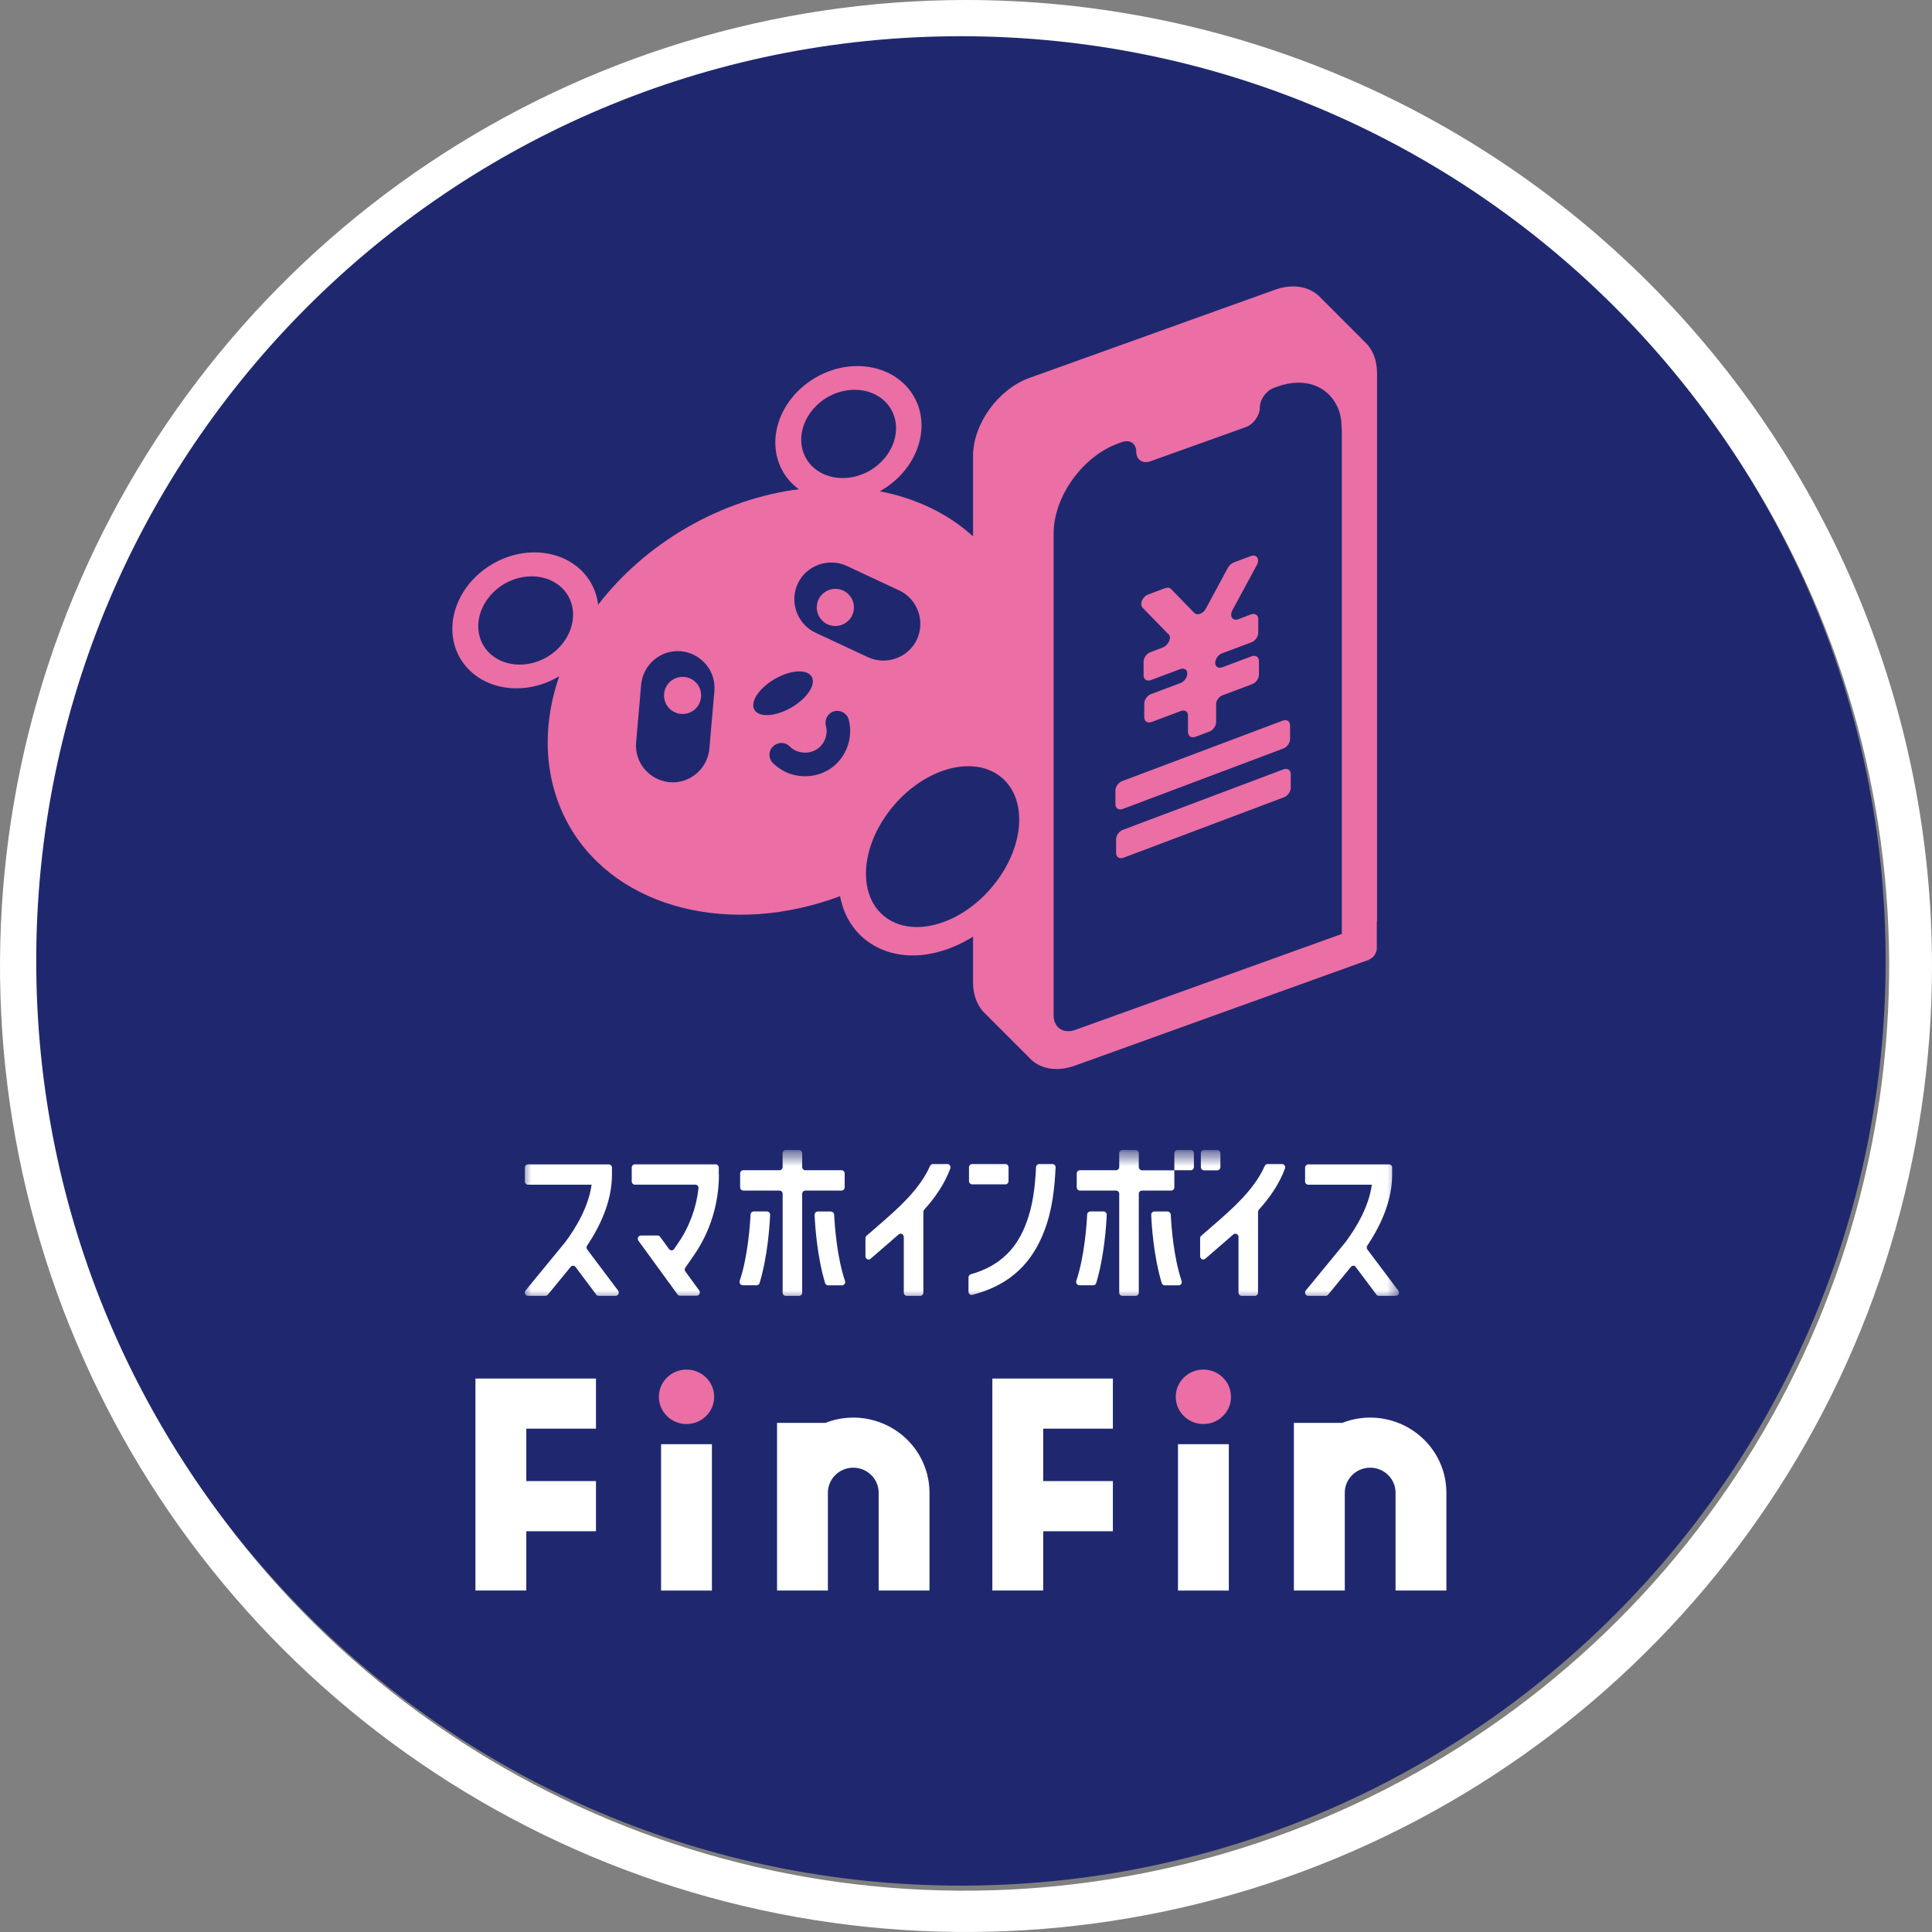
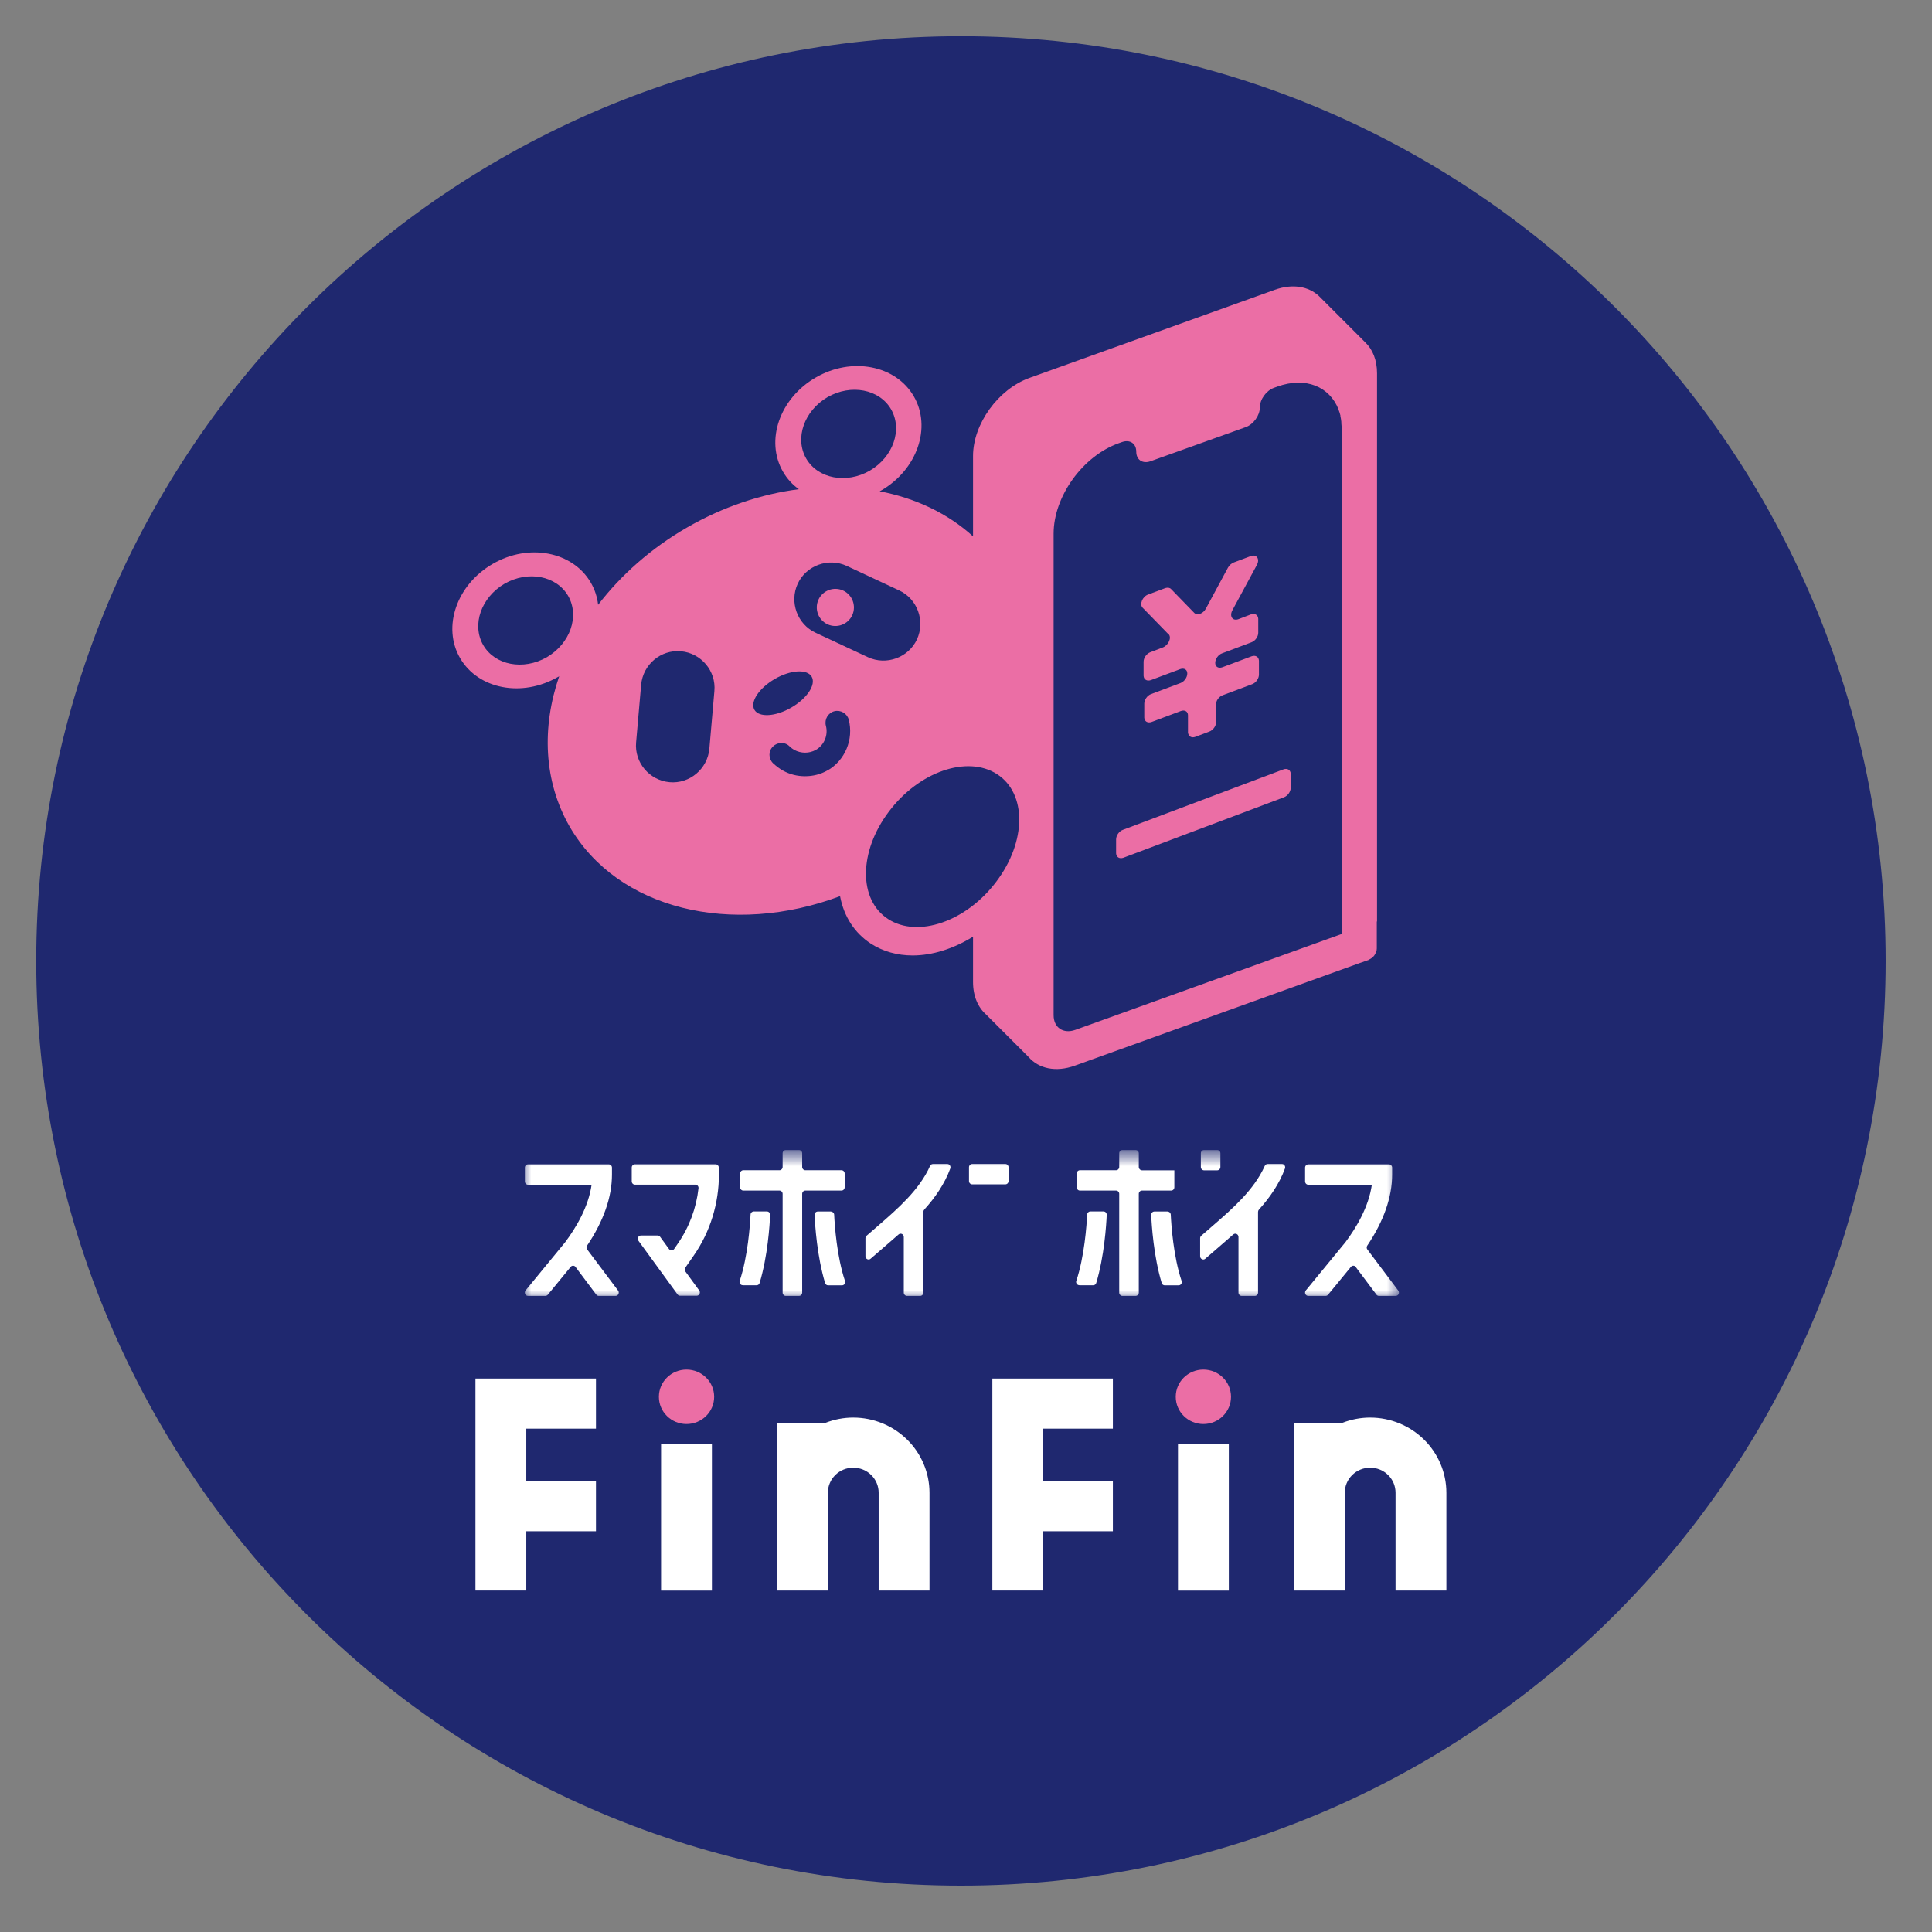
<svg xmlns="http://www.w3.org/2000/svg" width="140" height="140" viewBox="0 0 140 140" fill="none">
  <rect x="0" y="0" width="140" height="140" fill="#808080" stroke="none" />
-   <path d="M69.943 2.988C83.193 2.999 96.143 6.939 107.155 14.309C118.167 21.679 126.747 32.148 131.81 44.393C136.874 56.638 138.193 70.11 135.601 83.105C133.009 96.099 126.623 108.034 117.249 117.4C107.876 126.766 95.936 133.142 82.939 135.723C69.942 138.305 56.472 136.975 44.23 131.902C31.989 126.828 21.527 118.24 14.166 107.222C6.805 96.204 2.876 83.251 2.876 70C2.877 61.196 4.613 52.478 7.984 44.344C11.356 36.211 16.297 28.822 22.525 22.598C28.753 16.375 36.147 11.44 44.283 8.075C52.419 4.711 61.138 2.982 69.943 2.988ZM69.943 1.64668e-05C56.1 0.011 42.572 4.126 31.068 11.825C19.564 19.524 10.601 30.46 5.312 43.252C0.023 56.044 -1.355 70.117 1.352 83.691C4.059 97.266 10.731 109.734 20.523 119.518C30.315 129.302 42.788 135.963 56.365 138.659C69.942 141.355 84.014 139.966 96.801 134.666C109.589 129.366 120.518 120.394 128.207 108.884C135.896 97.374 140 83.842 140 70C139.999 60.803 138.185 51.696 134.664 43.2C131.142 34.704 125.98 26.986 119.475 20.485C112.969 13.984 105.246 8.829 96.747 5.314C88.248 1.8 79.14 -0.006 69.943 1.64668e-05Z" fill="white" />
  <g clip-path="url(#clip0_1845_2971)">
    <path d="M69.632 136.64C106.64 136.64 136.64 106.64 136.64 69.632C136.64 32.625 106.64 2.625 69.632 2.625C32.625 2.625 2.625 32.625 2.625 69.632C2.625 106.64 32.625 136.64 69.632 136.64Z" fill="#1F286F" />
-     <path d="M81.359 58.621L92.987 54.242C93.268 54.143 93.484 53.828 93.484 53.546V52.534C93.467 52.252 93.235 52.119 92.953 52.219L81.326 56.598C81.044 56.697 80.828 57.012 80.828 57.294V58.306C80.845 58.588 81.077 58.721 81.359 58.621Z" fill="#EB6EA5" />
    <path d="M93.002 55.752L81.375 60.131C81.093 60.23 80.877 60.546 80.877 60.828V61.839C80.894 62.121 81.126 62.254 81.408 62.155L93.035 57.776C93.317 57.676 93.532 57.361 93.532 57.079V56.067C93.516 55.785 93.284 55.653 93.002 55.752Z" fill="#EB6EA5" />
    <path d="M99.786 66.781V27.056C99.786 26.094 99.471 25.315 98.923 24.801L95.573 21.45C94.826 20.753 93.665 20.538 92.371 21.002L74.591 27.388C72.335 28.201 70.51 30.722 70.51 33.044V38.866C68.686 37.207 66.347 36.096 63.743 35.599C63.776 35.582 63.809 35.565 63.843 35.549C66.463 34.039 67.525 30.971 66.215 28.715C64.904 26.459 61.719 25.846 59.115 27.355C56.495 28.864 55.433 31.933 56.743 34.189C57.042 34.703 57.423 35.118 57.888 35.449C55.184 35.798 52.414 36.71 49.794 38.219C47.173 39.729 45 41.669 43.342 43.825C43.275 43.262 43.109 42.731 42.811 42.217C41.5 39.961 38.316 39.347 35.712 40.856C33.091 42.366 32.029 45.434 33.34 47.69C34.65 49.946 37.835 50.56 40.439 49.05C40.472 49.05 40.489 49.017 40.522 49.001C39.245 52.716 39.394 56.597 41.268 59.881C44.751 65.919 53.045 67.876 60.874 64.94C61.156 66.433 61.935 67.611 63.096 68.374C63.992 68.954 65.037 69.236 66.132 69.236C67.558 69.236 69.084 68.755 70.51 67.876V71.16C70.51 72.189 70.875 73.001 71.456 73.516L74.524 76.584C75.254 77.43 76.498 77.729 77.908 77.214L98.492 69.8L99.156 69.568H99.205V69.535C99.355 69.469 99.488 69.369 99.587 69.236C99.637 69.153 99.686 69.07 99.72 68.987C99.752 68.905 99.769 68.822 99.769 68.722V66.765L99.786 66.781ZM39.626 47.624C37.918 48.602 35.861 48.204 35.015 46.745C34.169 45.269 34.866 43.295 36.557 42.3C38.266 41.321 40.323 41.719 41.169 43.179C42.014 44.655 41.318 46.629 39.626 47.624ZM51.403 54.258C51.27 55.718 49.976 56.813 48.517 56.68C47.057 56.547 45.962 55.254 46.095 53.794L46.46 49.614C46.592 48.155 47.886 47.06 49.346 47.193C50.805 47.325 51.9 48.619 51.767 50.079L51.403 54.258ZM59.961 28.781C61.67 27.803 63.727 28.201 64.572 29.661C65.418 31.137 64.722 33.111 63.03 34.106C61.321 35.084 59.265 34.686 58.419 33.227C57.573 31.75 58.27 29.777 59.961 28.781ZM54.67 51.439C54.338 50.858 55.002 49.863 56.146 49.2C57.291 48.536 58.485 48.47 58.817 49.034C59.148 49.614 58.485 50.609 57.341 51.273C56.196 51.936 55.002 52.003 54.67 51.439ZM59.978 55.818C59.464 56.116 58.9 56.249 58.336 56.249C57.772 56.249 57.224 56.116 56.727 55.834C56.462 55.685 56.229 55.502 56.014 55.303C55.682 54.972 55.665 54.424 56.014 54.093C56.345 53.761 56.893 53.744 57.224 54.093C57.324 54.192 57.44 54.275 57.556 54.342C58.054 54.607 58.634 54.607 59.115 54.342C59.729 53.993 60.028 53.263 59.845 52.583C59.729 52.119 60.011 51.654 60.459 51.538C60.923 51.422 61.388 51.704 61.504 52.152C61.869 53.578 61.239 55.105 59.961 55.834L59.978 55.818ZM59.099 45.849C57.772 45.235 57.191 43.627 57.805 42.3C58.419 40.973 60.028 40.392 61.355 41.006L65.153 42.781C66.48 43.394 67.06 45.003 66.447 46.33C65.833 47.657 64.224 48.238 62.897 47.624L59.099 45.849ZM72.202 63.879C70.029 66.781 66.513 67.992 64.357 66.599C62.2 65.206 62.217 61.723 64.406 58.82C66.579 55.917 70.096 54.706 72.252 56.1C74.408 57.493 74.392 60.976 72.202 63.879ZM97.281 67.66L77.925 74.627C77.046 74.942 76.349 74.461 76.349 73.565V38.667C76.349 35.98 78.455 33.044 81.076 32.115L81.308 32.032C81.872 31.833 82.337 32.132 82.337 32.729C82.337 33.326 82.801 33.625 83.365 33.426L90.265 30.954C90.829 30.755 91.293 30.108 91.293 29.528C91.293 28.947 91.757 28.3 92.322 28.101L92.554 28.018C94.611 27.272 96.353 28.018 96.999 29.677C96.999 29.677 96.999 29.677 96.999 29.694C97.049 29.826 97.099 29.959 97.132 30.108C97.132 30.125 97.132 30.142 97.132 30.158C97.165 30.291 97.182 30.424 97.198 30.573C97.198 30.606 97.198 30.639 97.198 30.672C97.215 30.838 97.231 31.021 97.231 31.203V67.71L97.281 67.66Z" fill="#EB6EA5" />
    <path d="M84.676 45.948C84.925 46.197 84.676 46.745 84.278 46.91L83.366 47.259C83.084 47.358 82.868 47.673 82.868 47.955V48.967C82.885 49.249 83.117 49.382 83.399 49.282L85.522 48.486C85.804 48.387 86.036 48.519 86.036 48.801C86.036 49.083 85.82 49.398 85.538 49.498L83.415 50.294C83.133 50.394 82.918 50.709 82.918 50.991V52.002C82.934 52.285 83.167 52.417 83.448 52.318L85.572 51.522C85.854 51.422 86.086 51.555 86.086 51.837V53.081C86.119 53.363 86.335 53.495 86.617 53.396L87.628 53.014C87.911 52.915 88.126 52.6 88.126 52.318V51.074C88.092 50.792 88.325 50.477 88.607 50.377L90.73 49.581C91.012 49.481 91.228 49.166 91.228 48.884V47.873C91.211 47.59 90.979 47.458 90.697 47.557L88.574 48.353C88.292 48.453 88.06 48.32 88.06 48.038C88.06 47.756 88.275 47.441 88.557 47.342L90.68 46.545C90.962 46.446 91.178 46.131 91.178 45.849V44.837C91.161 44.555 90.929 44.422 90.647 44.522L89.735 44.87C89.32 45.02 89.072 44.655 89.303 44.223L91.078 40.939C91.31 40.508 91.062 40.143 90.647 40.292L89.403 40.757C89.237 40.823 89.088 40.956 88.989 41.122L87.38 44.107C87.18 44.472 86.766 44.621 86.55 44.422L84.858 42.681C84.759 42.581 84.61 42.565 84.444 42.614L83.2 43.079C82.785 43.228 82.553 43.792 82.802 44.041L84.659 45.948H84.676Z" fill="#EB6EA5" />
-     <path d="M49.463 49.05C48.716 49.05 48.119 49.647 48.119 50.394C48.119 51.14 48.716 51.737 49.463 51.737C50.209 51.737 50.806 51.14 50.806 50.394C50.806 49.647 50.209 49.05 49.463 49.05Z" fill="#EB6EA5" />
    <path d="M61.205 42.847C60.558 42.482 59.745 42.698 59.364 43.344C58.999 43.991 59.214 44.804 59.861 45.186C60.508 45.55 61.321 45.335 61.702 44.688C62.067 44.041 61.852 43.228 61.205 42.847Z" fill="#EB6EA5" />
    <mask id="mask0_1845_2971" style="mask-type:luminance" maskUnits="userSpaceOnUse" x="29" y="83" width="81" height="36">
      <path d="M109.837 83.331H29.428V118.51H109.837V83.331Z" fill="white" />
    </mask>
    <g mask="url(#mask0_1845_2971)">
      <mask id="mask1_1845_2971" style="mask-type:luminance" maskUnits="userSpaceOnUse" x="37" y="83" width="65" height="12">
        <path d="M101.461 83.331H37.804V94.219H101.461V83.331Z" fill="white" />
      </mask>
      <g mask="url(#mask1_1845_2971)">
        <path d="M61.208 86.037V85.036C61.208 84.907 61.105 84.8 60.98 84.8H58.357C58.233 84.8 58.129 84.692 58.129 84.563V83.567C58.129 83.438 58.026 83.331 57.902 83.331H56.939C56.815 83.331 56.712 83.438 56.712 83.567V84.563C56.712 84.692 56.608 84.8 56.484 84.8H53.861C53.736 84.8 53.633 84.907 53.633 85.036V86.037C53.633 86.166 53.736 86.274 53.861 86.274H56.484C56.608 86.274 56.712 86.382 56.712 86.511V93.668C56.712 93.797 56.815 93.905 56.939 93.905H57.902C58.026 93.905 58.129 93.797 58.129 93.668V86.511C58.129 86.382 58.233 86.274 58.357 86.274H60.98C61.105 86.274 61.208 86.166 61.208 86.037Z" fill="white" />
        <path d="M41.706 91.811L43.207 93.813C43.248 93.872 43.316 93.905 43.388 93.905H44.609C44.8 93.905 44.904 93.679 44.79 93.522L42.55 90.541C42.487 90.461 42.487 90.342 42.544 90.261C43.734 88.486 44.345 86.753 44.345 85.112V84.611C44.345 84.482 44.242 84.374 44.117 84.374H38.26C38.136 84.374 38.032 84.482 38.032 84.611V85.612C38.032 85.741 38.136 85.849 38.26 85.849H42.87C42.643 87.458 41.737 88.97 40.956 90.014L38.084 93.512C37.96 93.668 38.063 93.905 38.26 93.905H39.523C39.59 93.905 39.652 93.872 39.699 93.819L41.354 91.801C41.447 91.688 41.618 91.693 41.706 91.806" fill="white" />
        <path d="M98.241 91.811L99.742 93.813C99.783 93.872 99.851 93.905 99.923 93.905H101.144C101.336 93.905 101.439 93.679 101.325 93.522L99.084 90.541C99.022 90.461 99.022 90.342 99.079 90.261C100.27 88.486 100.88 86.753 100.88 85.112V84.611C100.88 84.482 100.776 84.374 100.652 84.374H94.8C94.676 84.374 94.572 84.482 94.572 84.611V85.612C94.572 85.741 94.676 85.849 94.8 85.849H99.41C99.183 87.458 98.278 88.97 97.496 90.014L94.624 93.512C94.5 93.668 94.603 93.905 94.8 93.905H96.063C96.13 93.905 96.192 93.872 96.239 93.819L97.894 91.801C97.988 91.688 98.158 91.693 98.247 91.806" fill="white" />
        <path d="M52.086 85.106V84.606C52.086 84.477 51.982 84.369 51.858 84.369H46.006C45.882 84.369 45.778 84.477 45.778 84.606V85.607C45.778 85.736 45.882 85.844 46.006 85.844H50.389C50.523 85.844 50.632 85.967 50.616 86.107C50.456 87.549 49.944 88.921 49.121 90.111L48.847 90.51C48.759 90.638 48.572 90.638 48.479 90.51L47.833 89.622C47.791 89.562 47.724 89.53 47.651 89.53H46.446C46.254 89.53 46.151 89.756 46.265 89.912L49.1 93.803C49.142 93.862 49.209 93.894 49.281 93.894H50.487C50.673 93.894 50.782 93.668 50.668 93.512L49.664 92.135C49.602 92.053 49.602 91.935 49.664 91.855L50.28 90.967C51.465 89.261 52.096 87.205 52.096 85.101" fill="white" />
        <path d="M53.819 93.135H54.828C54.926 93.135 55.019 93.071 55.045 92.969C55.63 91.031 55.775 88.777 55.806 88.034C55.811 87.9 55.708 87.787 55.578 87.787H54.616C54.497 87.787 54.393 87.883 54.388 88.013C54.352 88.771 54.191 91.058 53.602 92.818C53.55 92.969 53.664 93.13 53.819 93.13" fill="white" />
        <path d="M60.219 87.791H59.257C59.128 87.791 59.024 87.905 59.029 88.039C59.06 88.781 59.205 91.036 59.79 92.974C59.821 93.076 59.909 93.14 60.007 93.14H61.016C61.172 93.14 61.285 92.979 61.234 92.829C60.639 91.063 60.483 88.781 60.447 88.023C60.442 87.9 60.339 87.797 60.219 87.797" fill="white" />
        <path d="M66.972 87.657C67.749 86.796 68.442 85.811 68.861 84.676C68.918 84.52 68.809 84.348 68.649 84.348H67.604C67.516 84.348 67.433 84.401 67.397 84.487C66.631 86.21 65.063 87.576 63.733 88.733L62.797 89.546C62.745 89.589 62.714 89.659 62.714 89.729V91.031C62.714 91.231 62.941 91.343 63.086 91.214L64.639 89.869C64.794 89.734 64.949 89.594 65.115 89.454C65.265 89.325 65.492 89.433 65.492 89.638V93.668C65.492 93.797 65.596 93.905 65.72 93.905H66.683C66.807 93.905 66.91 93.797 66.91 93.668V87.824C66.91 87.765 66.931 87.705 66.972 87.662" fill="white" />
        <path d="M91.224 87.657C92.001 86.796 92.694 85.811 93.113 84.676C93.17 84.52 93.061 84.348 92.901 84.348H91.856C91.768 84.348 91.685 84.401 91.649 84.487C90.883 86.21 89.315 87.576 87.985 88.733L87.049 89.546C86.997 89.589 86.966 89.659 86.966 89.729V91.031C86.966 91.231 87.194 91.343 87.338 91.214L88.891 89.869C89.046 89.734 89.201 89.594 89.367 89.454C89.517 89.325 89.745 89.433 89.745 89.638V93.668C89.745 93.797 89.848 93.905 89.972 93.905H90.934C91.059 93.905 91.162 93.797 91.162 93.668V87.824C91.162 87.765 91.183 87.705 91.224 87.662" fill="white" />
        <path d="M72.856 85.822H70.445C70.32 85.822 70.217 85.714 70.217 85.585V84.584C70.217 84.455 70.32 84.348 70.445 84.348H72.856C72.98 84.348 73.083 84.455 73.083 84.584V85.585C73.083 85.714 72.98 85.822 72.856 85.822Z" fill="white" />
-         <path d="M74.346 88.69C73.87 89.912 73.254 90.746 72.349 91.402C71.8 91.801 71.133 92.113 70.351 92.339C70.253 92.366 70.181 92.463 70.181 92.565V93.598C70.181 93.749 70.32 93.867 70.46 93.83C71.51 93.555 72.416 93.146 73.161 92.608C74.284 91.79 75.076 90.719 75.655 89.245C76.255 87.705 76.416 86.134 76.493 84.595C76.499 84.461 76.395 84.348 76.266 84.348H75.303C75.184 84.348 75.081 84.445 75.076 84.574C75.003 86.005 74.858 87.372 74.341 88.69" fill="white" />
        <path d="M78.21 93.135H79.219C79.318 93.135 79.411 93.071 79.437 92.969C80.021 91.031 80.166 88.777 80.197 88.034C80.203 87.9 80.099 87.787 79.97 87.787H79.007C78.888 87.787 78.785 87.883 78.78 88.013C78.743 88.771 78.583 91.058 77.993 92.818C77.941 92.969 78.055 93.13 78.21 93.13" fill="white" />
        <path d="M84.611 87.791H83.649C83.519 87.791 83.416 87.905 83.421 88.039C83.452 88.781 83.597 91.036 84.182 92.974C84.213 93.076 84.301 93.14 84.399 93.14H85.408C85.563 93.14 85.677 92.979 85.626 92.829C85.031 91.063 84.875 88.781 84.839 88.023C84.834 87.9 84.736 87.797 84.611 87.797" fill="white" />
        <path d="M87.018 83.567V84.568C87.018 84.697 87.121 84.805 87.245 84.805H88.208C88.332 84.805 88.435 84.697 88.435 84.568V83.567C88.435 83.438 88.332 83.331 88.208 83.331H87.245C87.121 83.331 87.018 83.438 87.018 83.567Z" fill="white" />
        <path d="M82.521 84.563V83.567C82.521 83.438 82.418 83.331 82.293 83.331H81.331C81.207 83.331 81.103 83.438 81.103 83.567V84.563C81.103 84.692 81 84.8 80.876 84.8H78.252C78.128 84.8 78.024 84.907 78.024 85.036V86.037C78.024 86.166 78.128 86.274 78.252 86.274H80.876C81 86.274 81.103 86.382 81.103 86.511V93.668C81.103 93.797 81.207 93.905 81.331 93.905H82.293C82.418 93.905 82.521 93.797 82.521 93.668V86.511C82.521 86.382 82.624 86.274 82.749 86.274H84.87C84.994 86.274 85.098 86.166 85.098 86.037V84.805H82.749C82.624 84.8 82.521 84.692 82.521 84.563Z" fill="white" />
-         <path d="M85.326 83.331C85.201 83.331 85.098 83.438 85.098 83.567V84.8H86.288C86.411 84.805 86.515 84.697 86.515 84.568V83.567C86.515 83.438 86.411 83.331 86.288 83.331H85.326Z" fill="white" />
      </g>
      <path d="M49.748 103.191C50.854 103.191 51.751 102.308 51.751 101.218C51.751 100.128 50.854 99.245 49.748 99.245C48.643 99.245 47.746 100.128 47.746 101.218C47.746 102.308 48.643 103.191 49.748 103.191Z" fill="#EB6EA5" />
      <path d="M51.588 104.652H47.904V115.259H51.588V104.652Z" fill="white" />
      <path d="M34.453 115.254H38.137V110.96H43.186V107.325H38.137V103.526H43.186V99.895H34.453V115.254Z" fill="white" />
      <path d="M71.91 115.254H75.594V110.96H80.643V107.325H75.594V103.526H80.643V99.895H71.91V115.254Z" fill="white" />
      <path d="M61.831 102.724C61.139 102.724 60.453 102.855 59.811 103.107H56.308V115.255H59.991V108.167C59.991 107.686 60.185 107.225 60.53 106.885C60.875 106.545 61.343 106.354 61.831 106.354C62.319 106.354 62.787 106.545 63.132 106.885C63.477 107.225 63.671 107.686 63.671 108.167V115.255H67.355V108.167C67.353 106.724 66.771 105.34 65.735 104.32C64.7 103.299 63.296 102.725 61.831 102.724Z" fill="white" />
      <path d="M99.288 102.724C98.596 102.724 97.91 102.855 97.268 103.107H93.76V115.255H97.448V108.167C97.448 107.929 97.495 107.694 97.588 107.473C97.68 107.254 97.816 107.054 97.987 106.885C98.158 106.717 98.361 106.583 98.584 106.492C98.807 106.401 99.046 106.354 99.288 106.354C99.529 106.354 99.769 106.401 99.992 106.492C100.215 106.583 100.418 106.717 100.589 106.885C100.76 107.054 100.894 107.254 100.987 107.473C101.079 107.694 101.127 107.929 101.127 108.167V115.255H104.811V108.167C104.81 106.724 104.227 105.34 103.192 104.32C102.157 103.299 100.752 102.725 99.288 102.724Z" fill="white" />
      <path d="M89.045 104.652H85.361V115.259H89.045V104.652Z" fill="white" />
      <path d="M87.202 103.191C88.307 103.191 89.204 102.308 89.204 101.218C89.204 100.128 88.307 99.245 87.202 99.245C86.096 99.245 85.199 100.128 85.199 101.218C85.199 102.308 86.096 103.191 87.202 103.191Z" fill="#EB6EA5" />
    </g>
  </g>
  <defs>
    <clipPath id="clip0_1845_2971">
      <rect width="134.015" height="134.015" fill="white" transform="translate(2.625 2.625)" />
    </clipPath>
  </defs>
</svg>